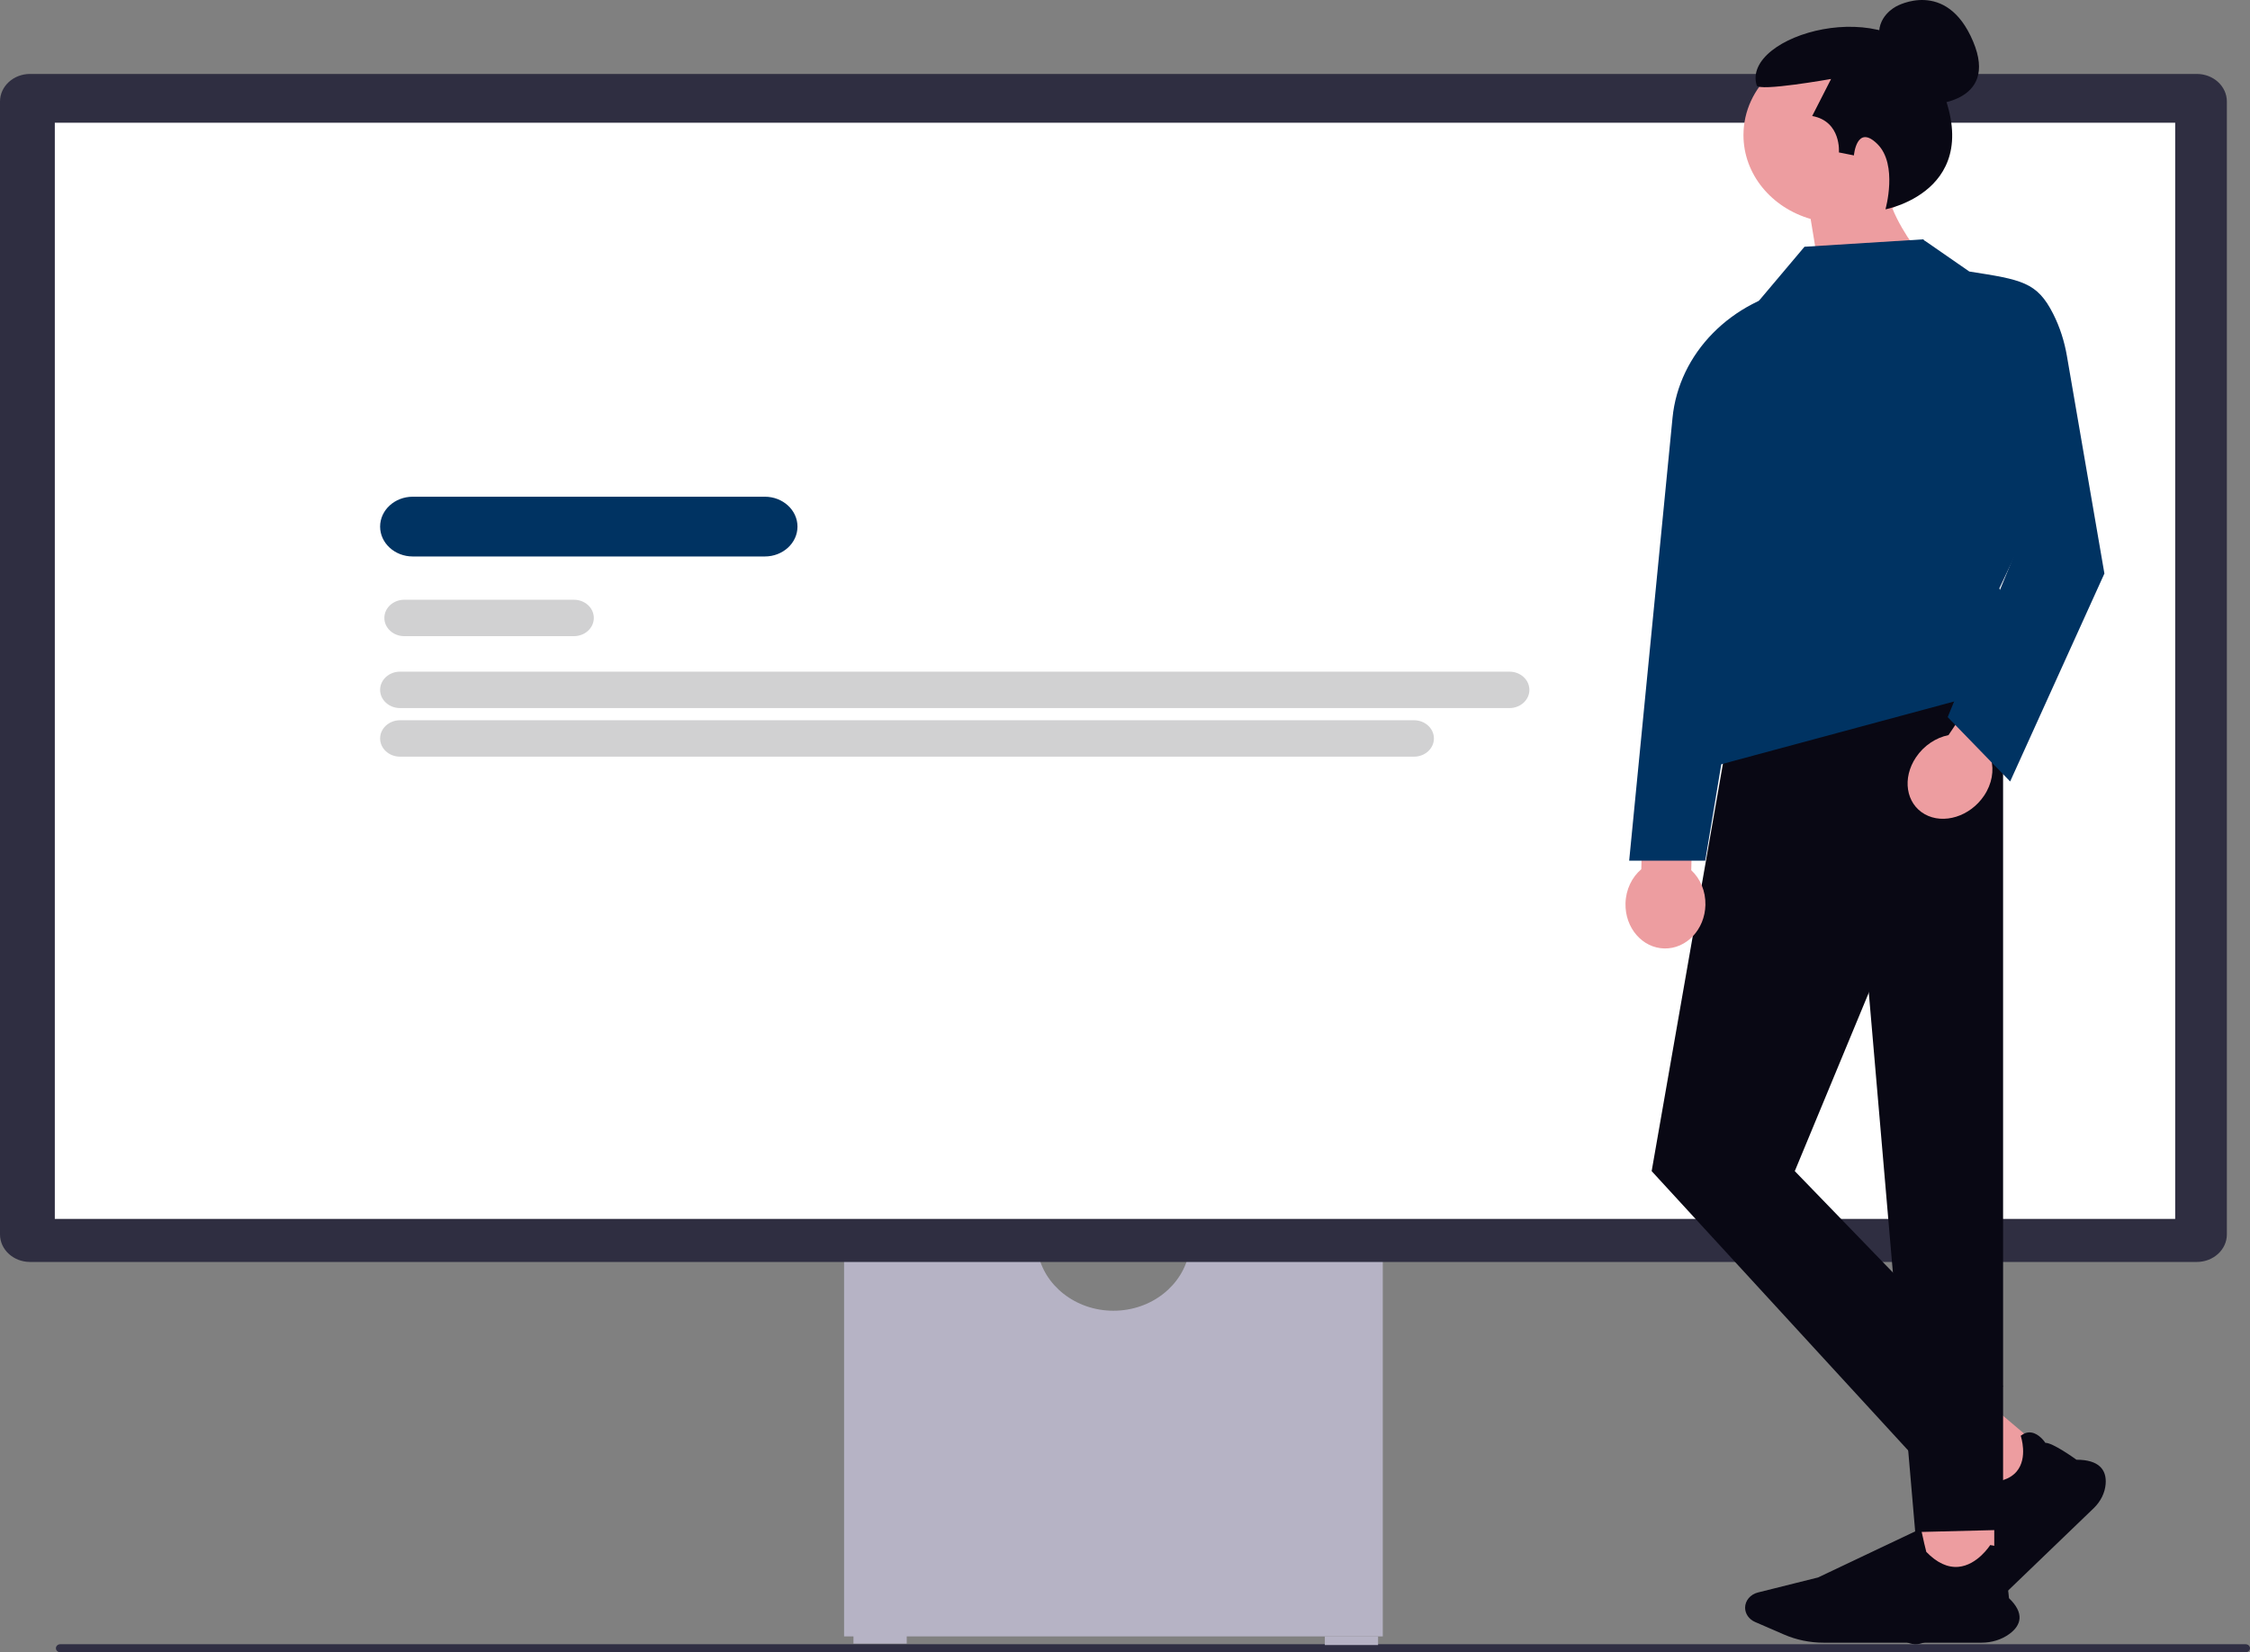
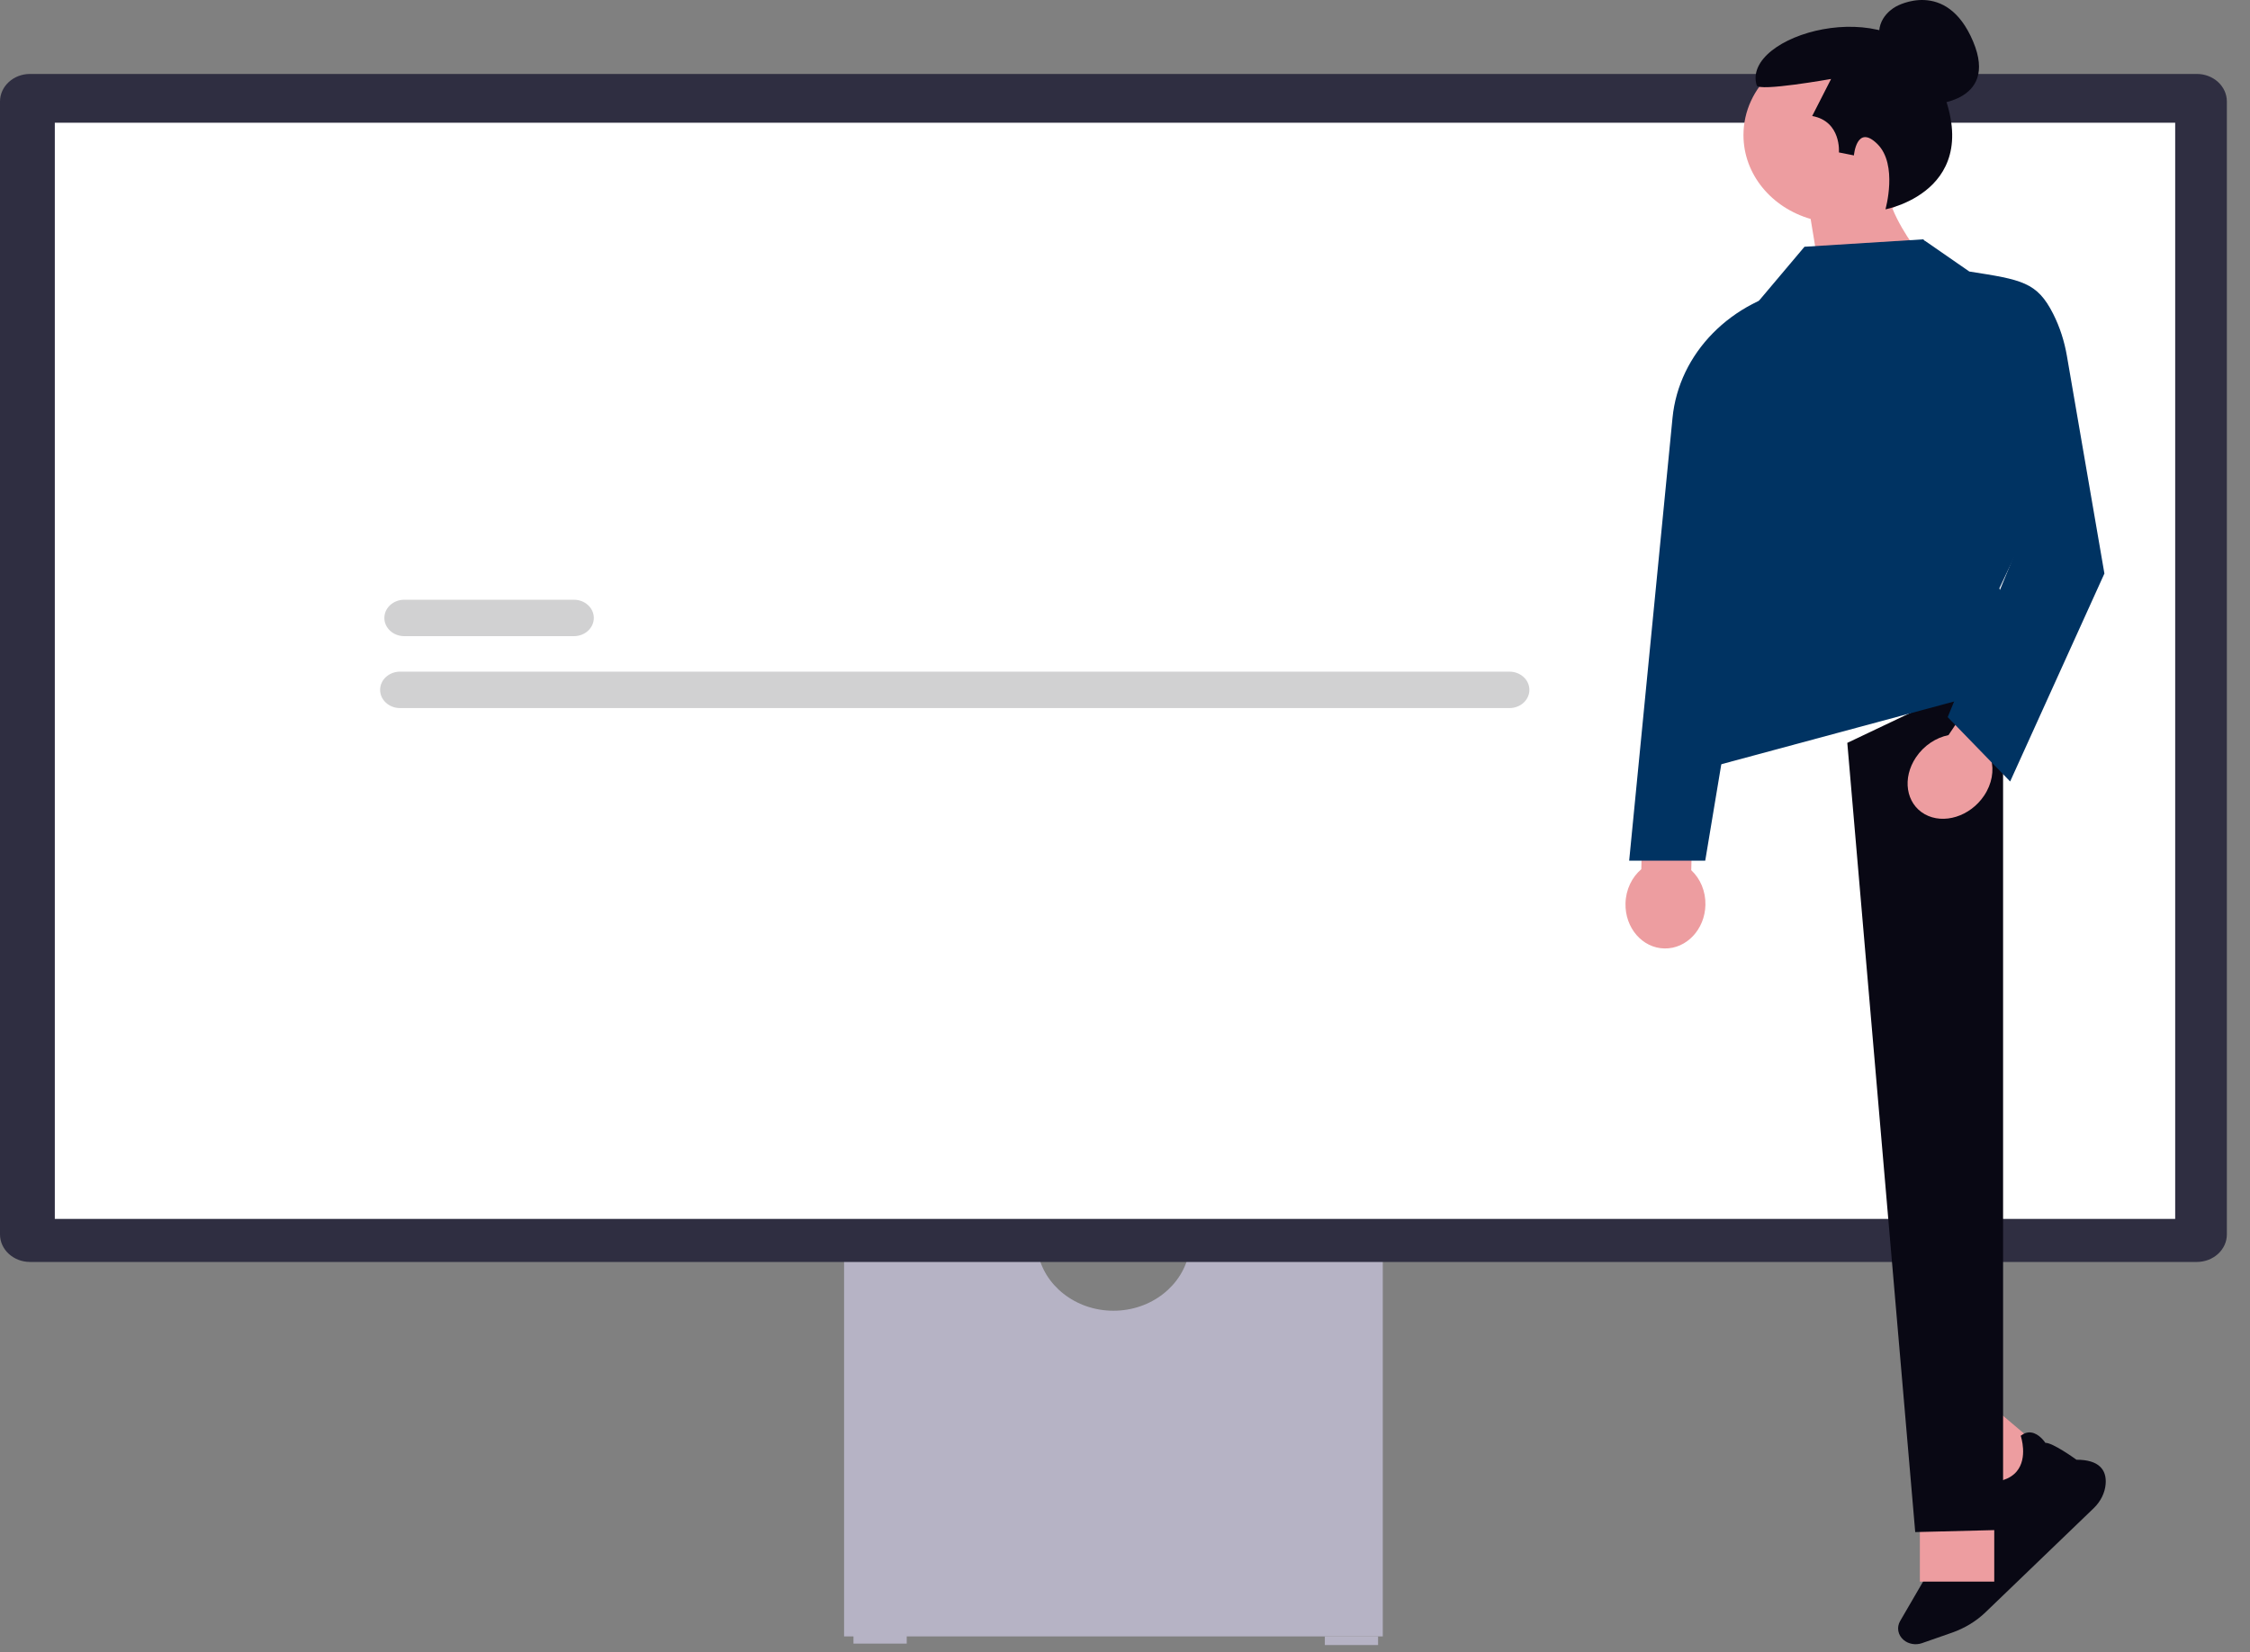
<svg xmlns="http://www.w3.org/2000/svg" width="452" height="332" viewBox="0 0 452 332" fill="none">
  <rect x="0" y="0" width="452" height="332" fill="#808080" stroke="none" />
  <g clip-path="url(#clip0_9_9)">
-     <path d="M11.233 331.193C11.233 331.641 11.625 332 12.114 332H451.119C451.608 332 452 331.641 452 331.193C452 330.745 451.608 330.386 451.119 330.386H12.114C11.625 330.386 11.233 330.745 11.233 331.193Z" fill="#2F2E43" />
    <path d="M238.882 251.555C237.677 258.251 231.318 263.375 223.676 263.375C216.033 263.375 209.675 258.251 208.469 251.555H169.566V328.819H277.786V251.555L238.882 251.555Z" fill="#B6B3C5" />
    <path d="M182.15 328.531H171.453V330.261H182.15V328.531Z" fill="#B6B3C5" />
    <path d="M276.842 328.819H266.146V330.549H276.842V328.819Z" fill="#B6B3C5" />
    <path d="M441.318 253.573H6.033C2.706 253.573 0 251.092 0 248.044V20.388C0 17.34 2.706 14.859 6.033 14.859H441.318C444.645 14.859 447.352 17.34 447.352 20.388V248.044C447.352 251.092 444.645 253.573 441.318 253.573Z" fill="#2F2E41" />
    <path d="M436.97 24.661H11.011V244.924H436.97V24.661Z" fill="white" />
    <path d="M386.364 109.251H363.121C361.102 109.251 359.459 107.745 359.459 105.894C359.459 104.043 361.102 102.538 363.121 102.538H386.364C388.384 102.538 390.027 104.043 390.027 105.894C390.027 107.745 388.384 109.251 386.364 109.251Z" fill="#D1D1D2" />
    <path d="M413.093 109.251H402.247C400.227 109.251 398.584 107.745 398.584 105.894C398.584 104.043 400.227 102.538 402.247 102.538H413.093C415.113 102.538 416.756 104.043 416.756 105.894C416.756 107.745 415.113 109.251 413.093 109.251Z" fill="#D1D1D2" />
-     <path d="M153.656 111.815H82.91C79.299 111.815 76.361 109.122 76.361 105.812C76.361 102.503 79.299 99.81 82.91 99.81H153.656C157.268 99.81 160.206 102.503 160.206 105.812C160.206 109.122 157.268 111.815 153.656 111.815Z" fill="#003362" />
    <path d="M115.3 127.827H81.206C79.004 127.827 77.213 126.186 77.213 124.169C77.213 122.151 79.004 120.51 81.206 120.51H115.3C117.502 120.51 119.293 122.151 119.293 124.169C119.293 126.186 117.502 127.827 115.3 127.827Z" fill="#D1D1D2" />
    <path d="M303.245 142.278H80.353C78.152 142.278 76.361 140.637 76.361 138.62C76.361 136.602 78.152 134.961 80.353 134.961H303.245C305.446 134.961 307.237 136.602 307.237 138.62C307.237 140.637 305.446 142.278 303.245 142.278Z" fill="#D1D1D2" />
-     <path d="M284.067 152.042H80.353C78.152 152.042 76.361 150.401 76.361 148.383C76.361 146.366 78.152 144.725 80.353 144.725H284.067C286.268 144.725 288.059 146.366 288.059 148.383C288.059 150.401 286.268 152.042 284.067 152.042Z" fill="#D1D1D2" />
    <path d="M412.427 292.984L402.203 302.823L391.306 293.591L401.53 283.753L412.427 292.984Z" fill="#ED9DA0" />
    <path d="M420.594 303.061L398.86 323.974C397.003 325.762 394.683 327.174 392.151 328.058L386.092 330.175C384.839 330.612 383.396 330.359 382.417 329.529C381.268 328.556 380.977 326.997 381.71 325.737L387.538 315.718L393.757 295.4L393.825 295.438C395.517 296.393 398.083 297.825 398.266 297.886C401.486 297.99 403.792 297.248 405.119 295.68C407.434 292.945 405.966 288.579 405.95 288.535L405.939 288.502L405.968 288.479C406.643 287.951 407.354 287.74 408.081 287.851C409.624 288.087 410.728 289.676 410.89 289.92C412.338 289.865 416.785 293.056 417.143 293.315C419.326 293.31 420.927 293.784 421.9 294.725C422.751 295.548 423.121 296.716 423.001 298.197C422.857 299.978 422.002 301.706 420.594 303.061Z" fill="#090814" />
    <path d="M400.623 304.312H385.681V317.803H400.623V304.312Z" fill="#ED9DA0" />
-     <path d="M398.073 330.075H366.31C363.596 330.075 360.867 329.514 358.421 328.452L352.565 325.911C351.355 325.385 350.572 324.262 350.572 323.049C350.572 321.627 351.633 320.368 353.151 319.989L365.231 316.971L385.897 307.163L385.913 307.234C386.299 309.001 386.898 311.671 386.974 311.833C389.094 314.025 391.271 315.035 393.445 314.836C397.238 314.489 399.76 310.535 399.785 310.495L399.804 310.464L399.843 310.468C400.731 310.551 401.388 310.874 401.795 311.429C402.661 312.607 402.133 314.421 402.046 314.695C403.082 315.61 403.547 320.722 403.583 321.135C405.081 322.569 405.793 323.947 405.699 325.232C405.616 326.355 404.927 327.398 403.648 328.332C402.111 329.456 400.131 330.075 398.073 330.075Z" fill="#090814" />
-     <path d="M402.397 134.396L349.449 134.419L331.799 235.321L384.747 292.993L402.397 278.575L360.553 235.321L402.397 134.396Z" fill="#090814" />
    <path d="M371.102 149.27L402.397 134.396V307.411L384.748 307.855L371.102 149.27Z" fill="#090814" />
    <path d="M339.754 174.858L340.127 159.108L330.092 158.909L329.719 174.659C327.847 176.252 326.611 178.726 326.545 181.532C326.429 186.442 329.928 190.493 334.362 190.581C338.795 190.669 342.484 186.761 342.6 181.851C342.666 179.046 341.549 176.524 339.754 174.858Z" fill="#ED9DA0" />
    <path d="M387.337 21.043C387.337 21.043 401.741 21.014 396.36 8.295C390.979 -4.424 380.96 1.271 380.96 1.271C380.96 1.271 376.738 3.315 377.608 7.875" fill="#090814" />
    <path d="M388.779 27.144C388.779 17.392 380.152 9.487 369.511 9.487C358.87 9.487 350.243 17.392 350.243 27.144C350.243 35.053 355.918 41.746 363.738 43.994L367.463 66.553L386.452 52.052C386.452 52.052 382.349 47.264 380.15 41.864C385.349 38.702 388.779 33.291 388.779 27.144Z" fill="#ED9DA0" />
    <path d="M378.768 42.06C378.768 42.06 381.327 33.07 377.143 28.936C372.969 24.812 372.43 31.229 372.43 31.229L369.418 30.629C369.418 30.629 369.942 24.389 364.049 23.309L367.846 15.868C367.846 15.868 353.307 18.455 352.906 17.165C349.753 7.01 379.834 -1.664 388.144 13.828C401.069 37.923 378.768 42.06 378.768 42.06Z" fill="#090814" />
    <path d="M361.75 57.79C347.761 60.295 337.262 70.969 335.989 83.978L327.282 172.947H342.561L361.75 57.79Z" fill="#003362" />
    <path d="M347.302 128.675L344.923 153.796L409.516 136.386L401.645 118.229L416.301 87.388L386.384 48.09L362.501 49.583L353.273 60.526" fill="#003362" />
    <path d="M399.978 152.532L408.987 139.115L400.439 134.295L391.43 147.711C388.936 148.218 386.505 149.781 384.9 152.171C382.091 156.354 382.876 161.47 386.653 163.6C390.43 165.73 395.768 164.067 398.576 159.884C400.181 157.494 400.608 154.801 399.978 152.532Z" fill="#ED9DA0" />
    <path d="M381.499 48.588L386.707 48.39L395.612 54.557C406.163 56.206 409.223 56.668 412.456 63.056C413.814 65.74 414.715 68.599 415.219 71.521L422.752 115.244L403.817 157.029L391.269 144.096L404.683 111.427L402.454 103.613" fill="#003362" />
  </g>
  <defs>
    <clipPath id="clip0_9_9">
      <rect width="452" height="332" fill="white" />
    </clipPath>
  </defs>
</svg>